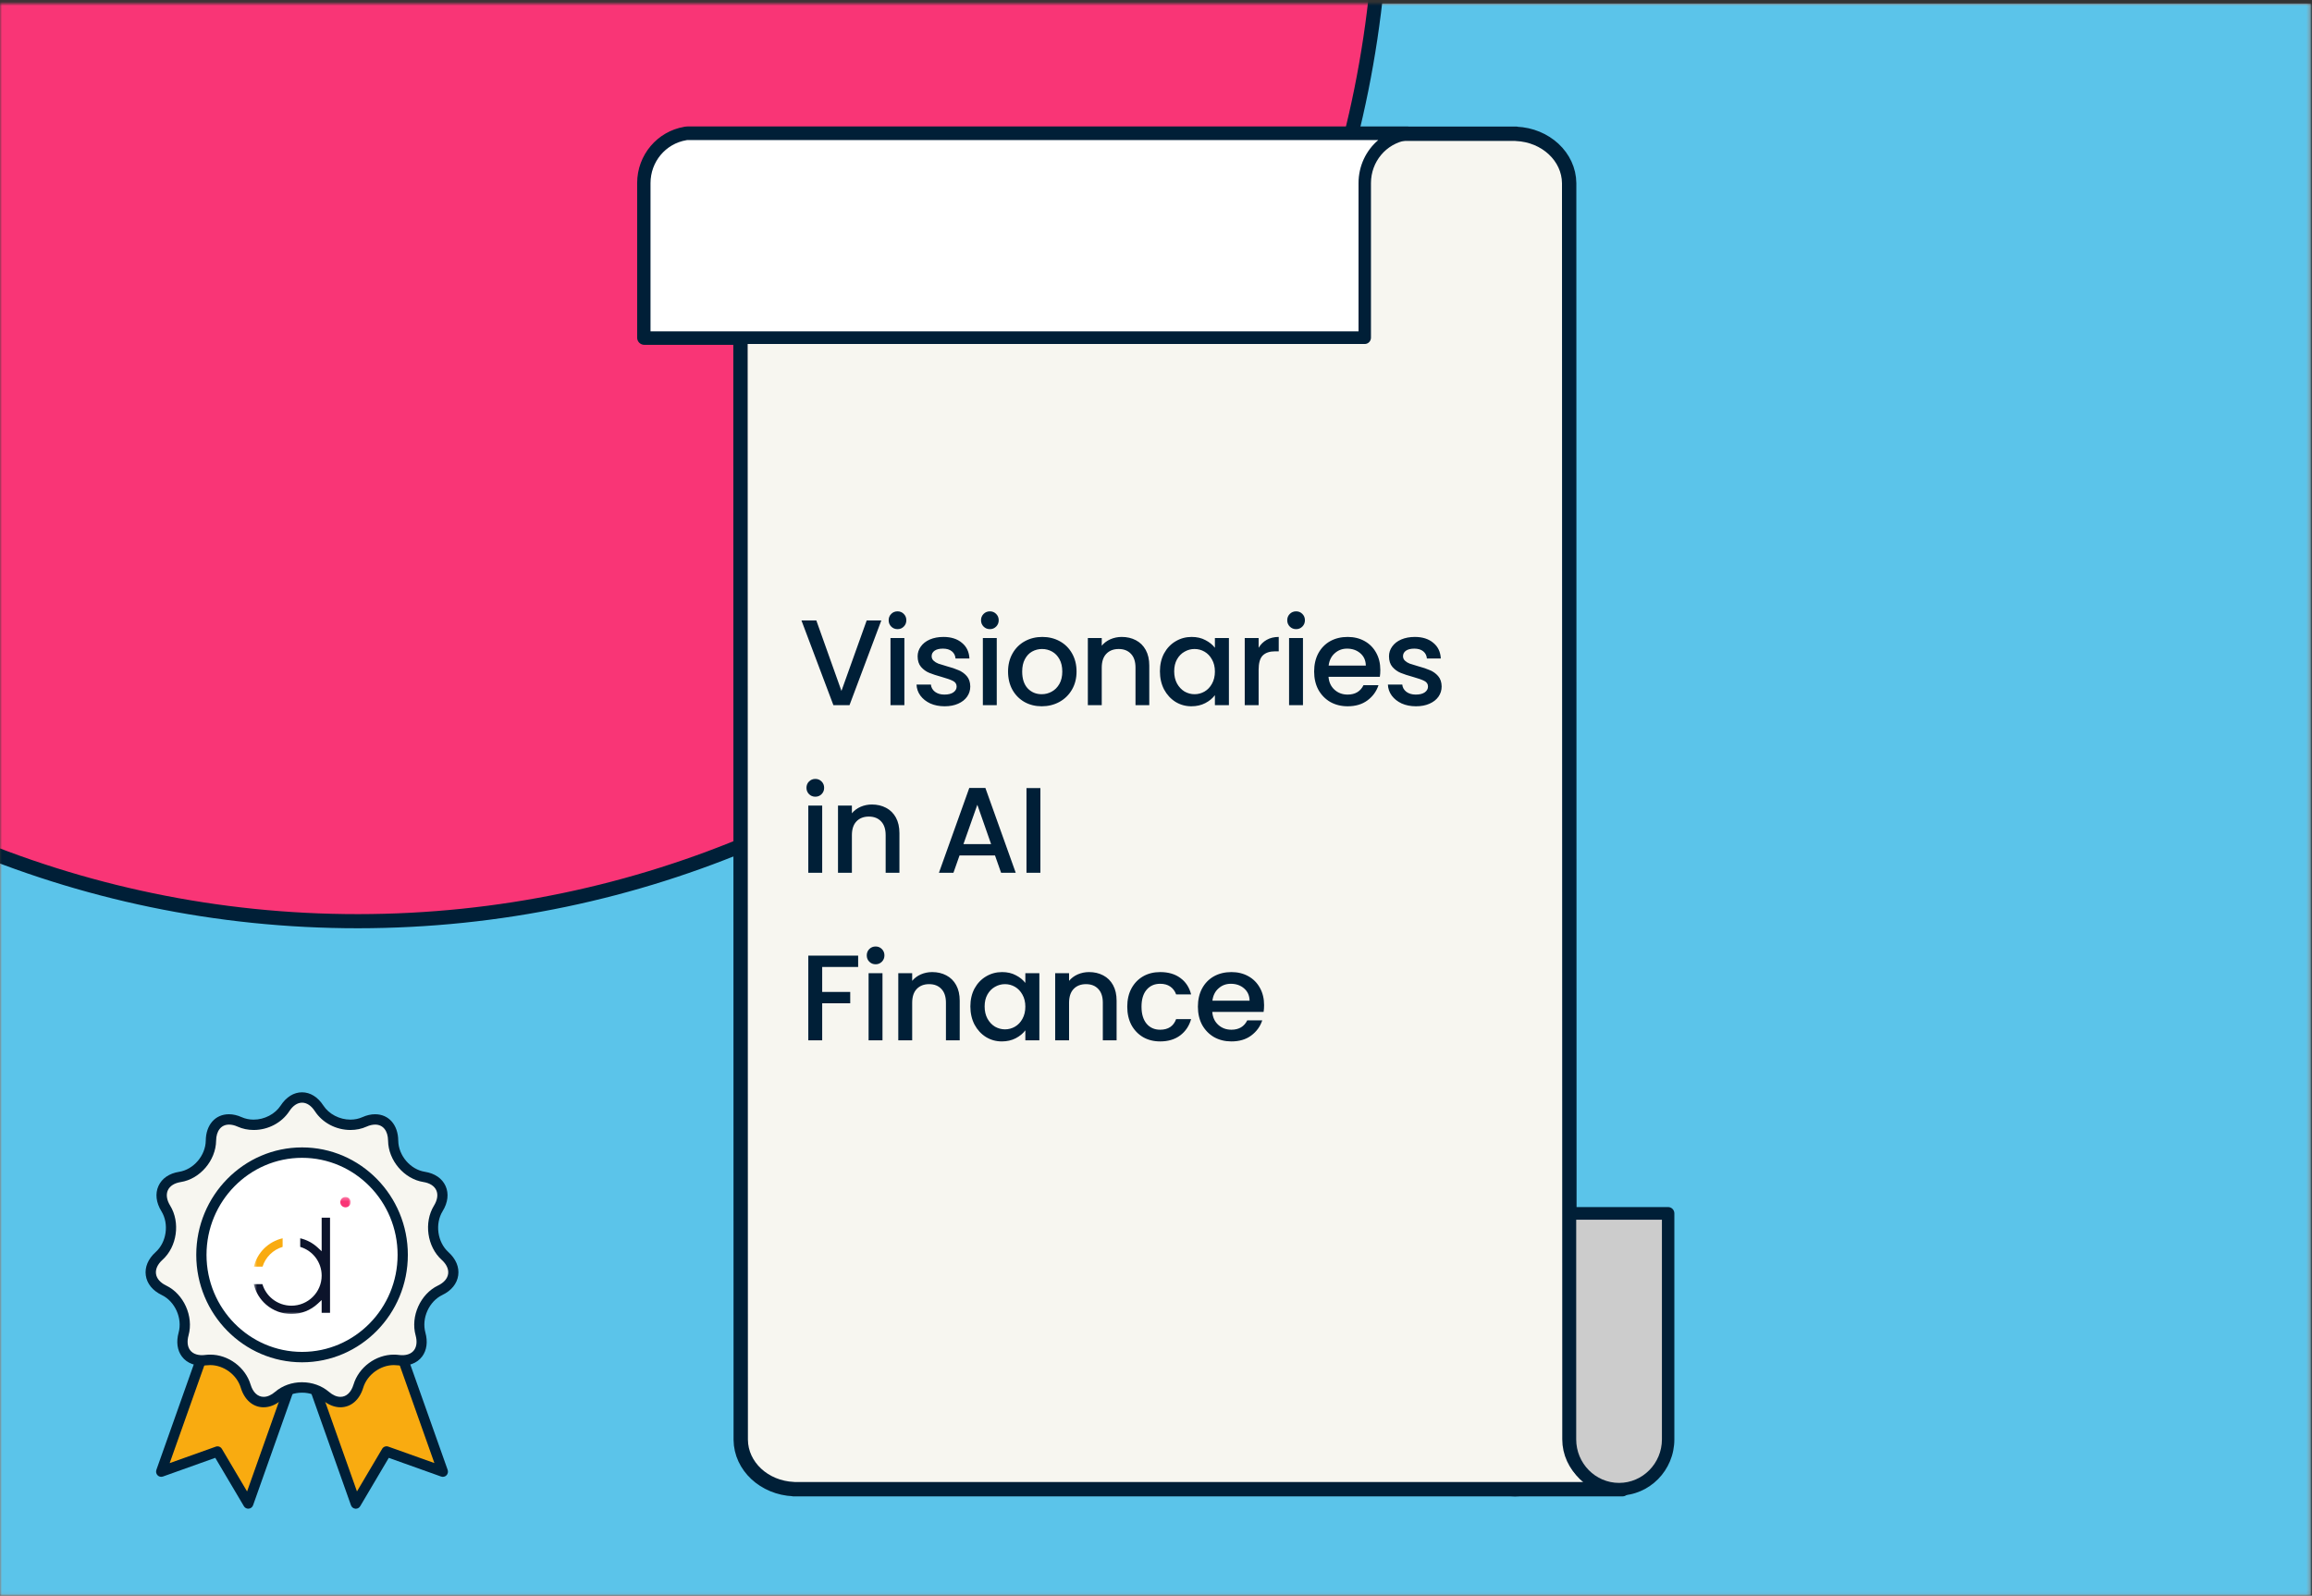
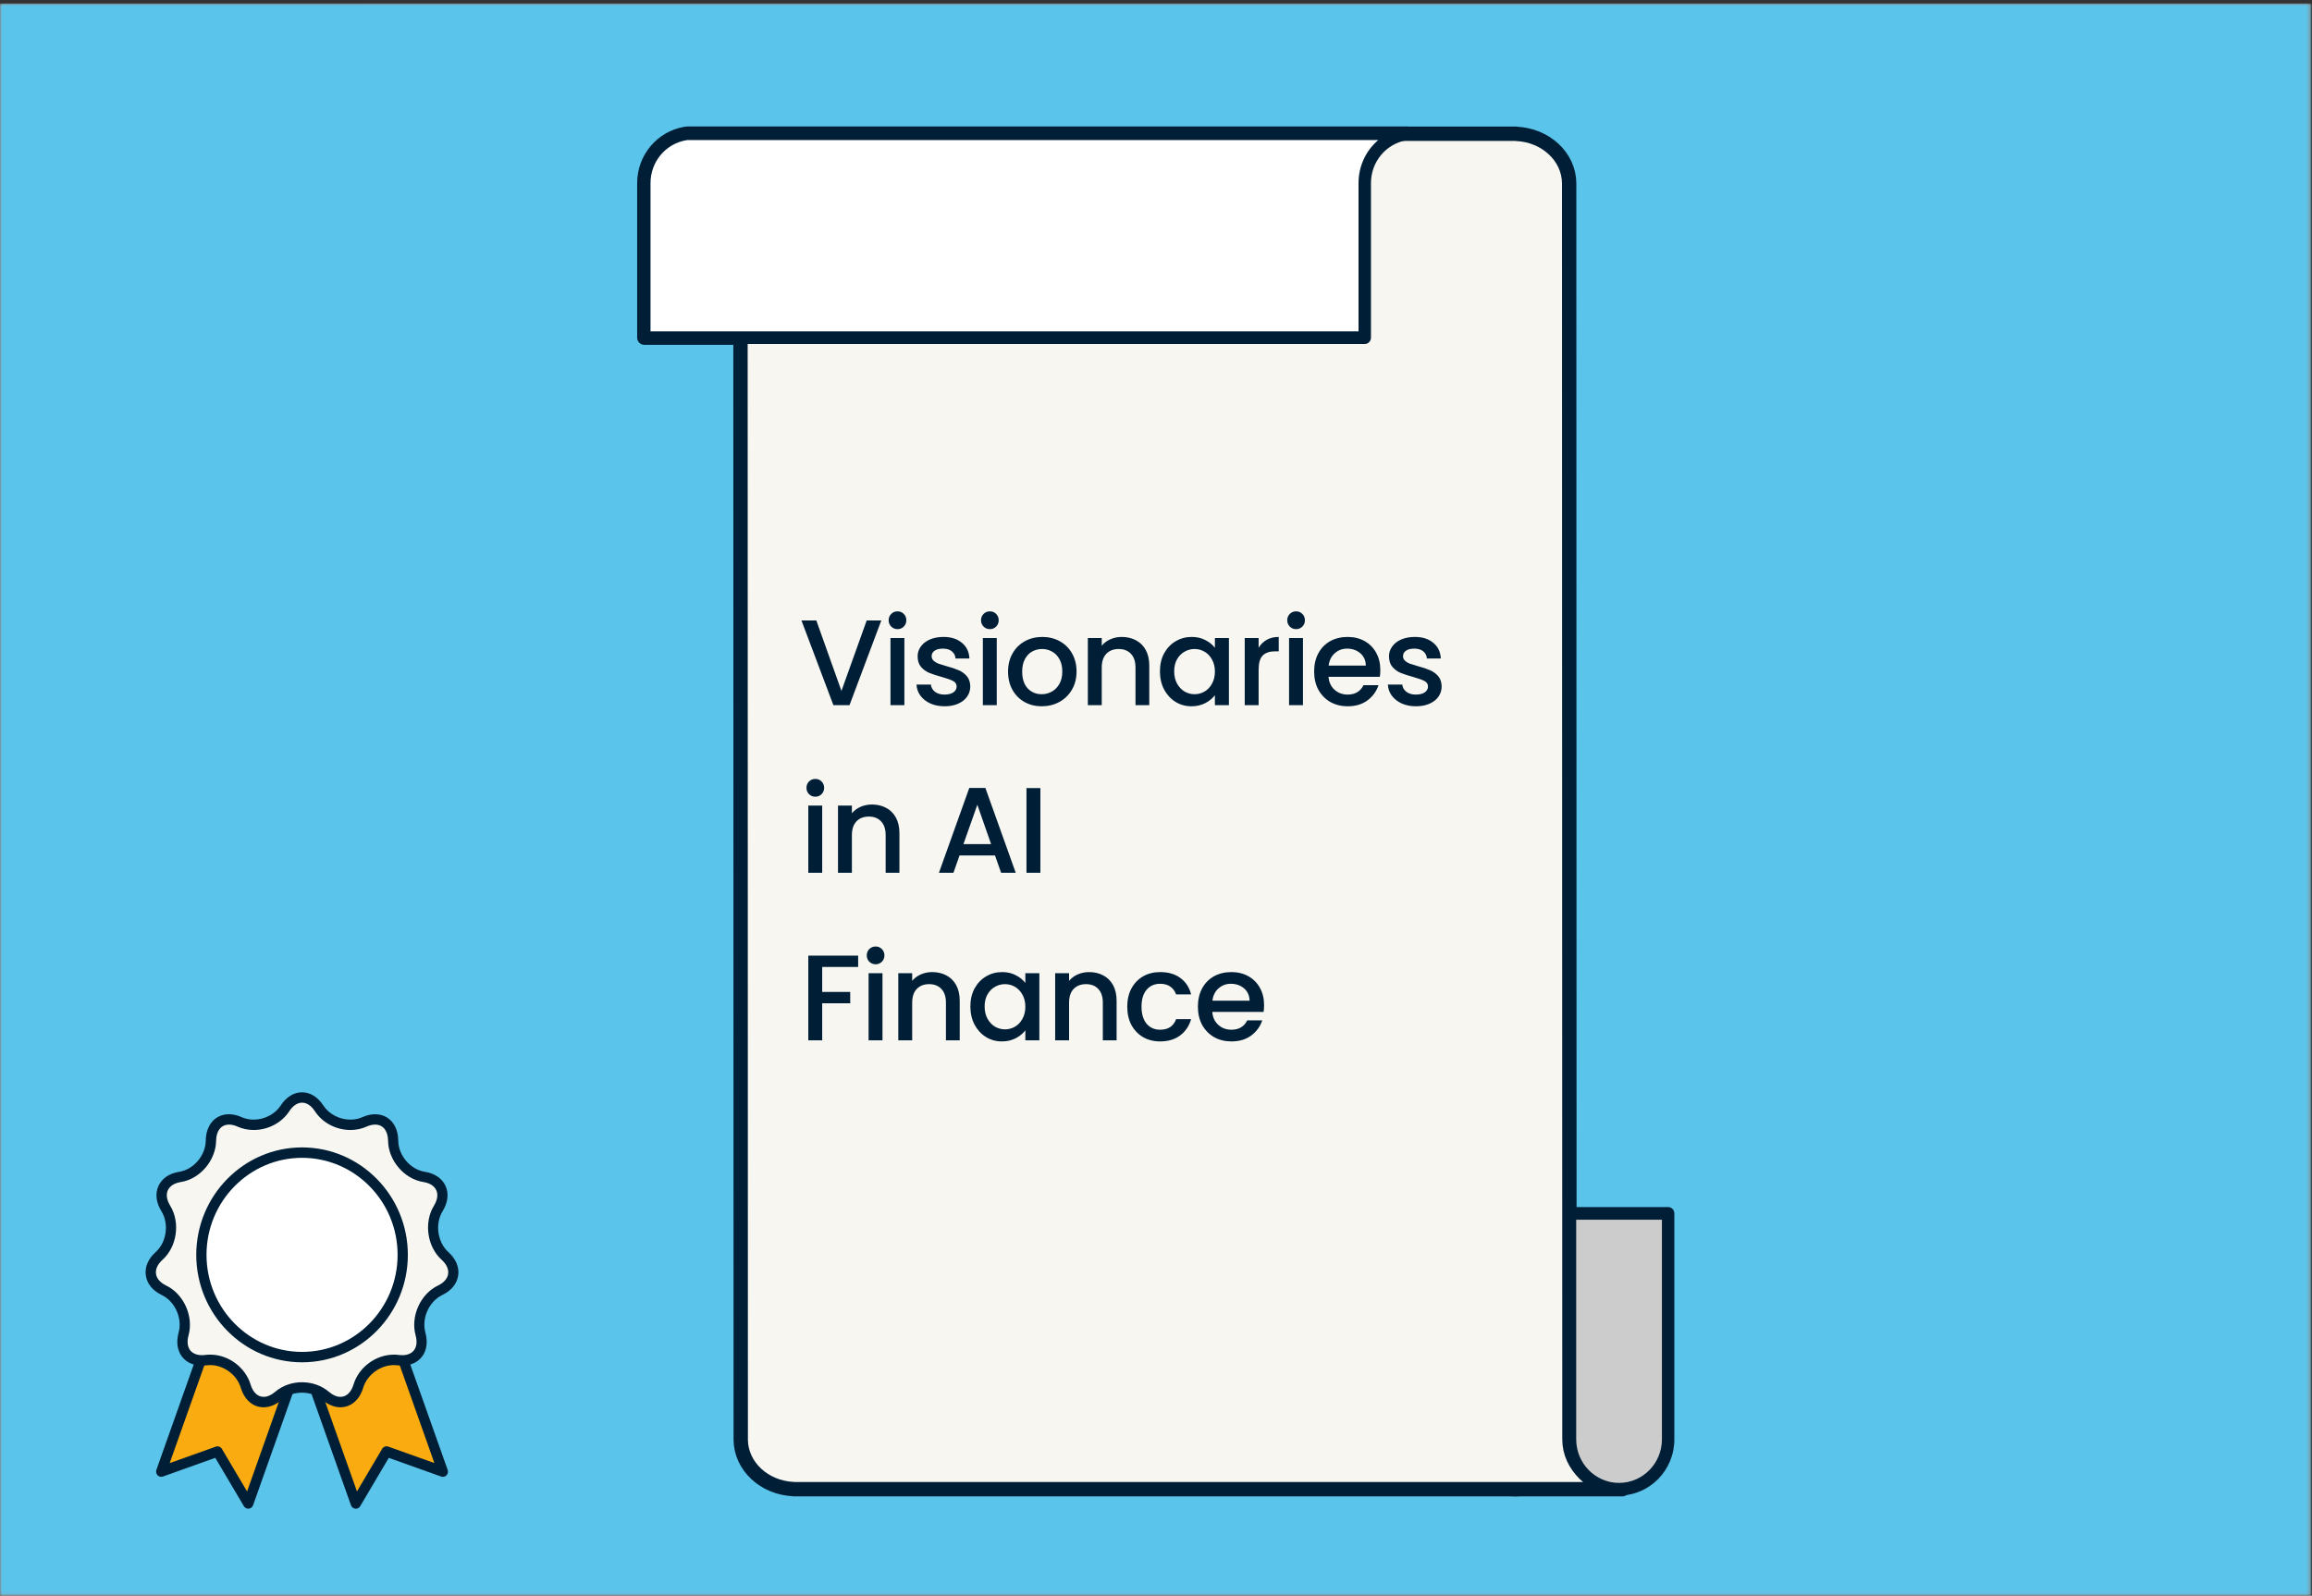
<svg xmlns="http://www.w3.org/2000/svg" width="607" height="419" viewBox="0 0 607 419" fill="none">
  <rect x="0" y="0" width="607" height="419" fill="#333333" stroke="none" />
  <g clip-path="url(#clip0_812_1700)">
    <mask id="mask0_812_1700" style="mask-type:luminance" maskUnits="userSpaceOnUse" x="0" y="0" width="607" height="419">
      <path d="M606.669 0.93H0V418.93H606.669V0.93Z" fill="white" />
    </mask>
    <g mask="url(#mask0_812_1700)">
      <path d="M606.669 0.93H0V418.93H606.669V0.93Z" fill="white" />
      <mask id="mask1_812_1700" style="mask-type:luminance" maskUnits="userSpaceOnUse" x="0" y="0" width="607" height="419">
        <path d="M606.669 0.93H0V418.93H606.669V0.93Z" fill="white" />
      </mask>
      <g mask="url(#mask1_812_1700)">
        <path d="M606.669 0.93H0V418.93H606.669V0.93Z" fill="black" fill-opacity="0.2" />
        <path d="M614.802 0.93H94.335V213.183H614.802V0.93Z" fill="#444BC6" />
        <path d="M614.802 0.93H-13.825V425.436H614.802V0.93Z" fill="#5BC4EA" />
      </g>
-       <path d="M362.879 -31.559C362.879 -182.49 242.506 -304.774 94.017 -304.687C-54.471 -304.601 -174.844 -182.176 -174.844 -31.245C-174.844 119.686 -54.471 241.97 94.017 241.884C242.506 241.797 362.879 119.373 362.879 -31.559Z" fill="#F93576" stroke="#001F37" stroke-width="3.708" stroke-linejoin="round" />
-       <path d="M65.179 394.782L57.103 381.14L42.323 386.421L59.806 337.1L82.663 345.468L65.179 394.782Z" fill="#F9AB10" />
+       <path d="M65.179 394.782L57.103 381.14L42.323 386.421L59.806 337.1L82.663 345.468L65.179 394.782" fill="#F9AB10" />
      <path d="M65.179 396.148C64.708 396.148 64.271 395.902 64.029 395.485L56.518 382.793L42.766 387.705C42.275 387.875 41.73 387.752 41.367 387.377C41.004 387.001 40.883 386.448 41.058 385.949L58.542 336.635C58.663 336.293 58.911 336.013 59.234 335.863C59.557 335.706 59.927 335.692 60.263 335.815L83.12 344.183C83.819 344.443 84.182 345.222 83.927 345.932L66.443 395.246C66.268 395.745 65.824 396.093 65.306 396.141C65.259 396.141 65.219 396.141 65.172 396.141L65.179 396.148ZM57.103 379.774C57.567 379.774 58.004 380.013 58.252 380.436L64.869 391.619L80.941 346.294L60.613 338.855L44.548 384.18L56.659 379.856C56.807 379.801 56.955 379.781 57.103 379.781V379.774Z" fill="#001F37" />
      <path d="M93.417 394.782L101.493 381.14L116.28 386.42L98.797 337.099L75.934 345.468L93.417 394.782Z" fill="#F9AB10" />
      <path d="M93.417 396.148C93.376 396.148 93.329 396.148 93.282 396.148C92.764 396.093 92.321 395.745 92.146 395.253L74.656 345.939C74.407 345.228 74.763 344.45 75.463 344.19L98.326 335.822C98.662 335.699 99.032 335.719 99.355 335.87C99.677 336.027 99.926 336.3 100.047 336.642L117.531 385.956C117.706 386.455 117.585 387.008 117.221 387.384C116.858 387.759 116.307 387.882 115.823 387.711L102.071 382.8L94.567 395.492C94.325 395.909 93.881 396.155 93.417 396.155V396.148ZM77.648 346.287L93.719 391.612L100.33 380.429C100.659 379.876 101.325 379.63 101.93 379.842L114.047 384.166L97.976 338.841L77.641 346.28L77.648 346.287Z" fill="#001F37" />
      <path d="M83.779 291.03C86.247 294.835 91.579 296.42 95.688 294.582C99.797 292.738 103.172 294.944 103.226 299.507C103.28 304.064 106.918 308.333 111.356 309.03C115.781 309.734 117.455 313.443 115.075 317.303C112.701 321.176 113.488 326.764 116.843 329.79C120.199 332.816 119.621 336.847 115.566 338.794C111.504 340.74 109.198 345.878 110.408 350.27C111.625 354.656 108.996 357.736 104.551 357.142C100.099 356.548 95.426 359.601 94.101 363.96C92.783 368.318 88.937 369.466 85.507 366.521C82.085 363.577 76.53 363.577 73.094 366.521C69.671 369.466 65.825 368.318 64.5 363.96C63.182 359.601 58.515 356.548 54.064 357.142C49.612 357.736 46.983 354.656 48.2 350.27C49.404 345.878 47.097 340.74 43.042 338.794C38.981 336.847 38.409 332.816 41.765 329.79C45.127 326.764 45.914 321.176 43.533 317.303C41.153 313.443 42.82 309.734 47.259 309.03C51.69 308.333 55.328 304.064 55.388 299.507C55.442 294.944 58.811 292.745 62.92 294.582C67.028 296.42 72.354 294.835 74.836 291.03C77.31 287.225 81.318 287.225 83.793 291.03H83.779Z" fill="#F7F6F0" />
      <path d="M89.38 369.52C87.766 369.52 86.125 368.844 84.632 367.566C83.22 366.35 81.324 365.681 79.3 365.681C77.276 365.681 75.373 366.35 73.954 367.566C72.468 368.844 70.827 369.52 69.213 369.52C66.429 369.52 64.19 367.594 63.208 364.362C62.186 360.981 58.736 358.44 55.179 358.44C54.863 358.44 54.54 358.46 54.231 358.501C51.487 358.87 49.114 358.016 47.749 356.186C46.532 354.546 46.229 352.319 46.895 349.908C47.93 346.137 45.94 341.71 42.456 340.037C40.069 338.889 38.59 337.065 38.281 334.9C37.971 332.734 38.886 330.555 40.856 328.779C43.741 326.183 44.427 321.367 42.376 318.04C40.977 315.772 40.702 313.422 41.596 311.428C42.49 309.433 44.42 308.101 47.029 307.691C50.828 307.09 53.969 303.415 54.023 299.494C54.07 295.354 56.517 292.574 60.108 292.574C61.184 292.574 62.307 292.833 63.444 293.339C64.405 293.769 65.461 293.988 66.584 293.988C69.435 293.988 72.226 292.533 73.692 290.285C75.144 288.051 77.135 286.815 79.293 286.815C81.452 286.815 83.442 288.045 84.895 290.285C86.354 292.533 89.144 293.988 91.996 293.988C93.119 293.988 94.174 293.769 95.136 293.339C96.272 292.833 97.395 292.574 98.471 292.574C102.062 292.574 104.51 295.354 104.557 299.494C104.604 303.415 107.738 307.09 111.55 307.684C114.159 308.101 116.083 309.426 116.984 311.421C117.878 313.416 117.602 315.765 116.204 318.033C114.166 321.36 114.845 326.176 117.723 328.772C119.694 330.555 120.608 332.727 120.299 334.893C119.99 337.065 118.51 338.889 116.123 340.037C112.64 341.71 110.649 346.137 111.685 349.908C112.351 352.319 112.048 354.553 110.831 356.186C109.466 358.016 107.106 358.863 104.355 358.501C104.046 358.46 103.723 358.44 103.407 358.44C99.85 358.44 96.393 360.988 95.365 364.362C94.39 367.594 92.144 369.52 89.36 369.52H89.38ZM79.3 362.948C81.963 362.948 84.471 363.85 86.374 365.476C87.369 366.33 88.412 366.788 89.387 366.781C90.947 366.781 92.197 365.606 92.816 363.55C94.195 358.993 98.66 355.694 103.427 355.694C103.864 355.694 104.301 355.721 104.725 355.783C106.5 356.015 107.926 355.571 108.706 354.526C109.405 353.59 109.553 352.203 109.116 350.632C107.738 345.631 110.374 339.763 114.993 337.55C116.533 336.812 117.481 335.726 117.656 334.49C117.831 333.26 117.226 331.949 115.955 330.801C112.142 327.358 111.234 320.978 113.938 316.572C114.839 315.103 115.061 313.675 114.549 312.541C114.038 311.407 112.835 310.635 111.154 310.369C106.104 309.576 101.948 304.706 101.887 299.514C101.854 296.911 100.556 295.292 98.492 295.292C97.792 295.292 97.032 295.47 96.239 295.825C94.934 296.413 93.509 296.706 92.016 296.706C88.223 296.706 84.646 294.814 82.669 291.774C81.727 290.326 80.537 289.534 79.313 289.534C78.09 289.534 76.899 290.326 75.958 291.774C73.974 294.814 70.39 296.706 66.604 296.706C65.105 296.706 63.686 296.413 62.381 295.825C61.588 295.47 60.834 295.292 60.135 295.292C58.071 295.292 56.773 296.911 56.739 299.514C56.665 304.713 52.51 309.583 47.466 310.376C45.785 310.642 44.575 311.414 44.064 312.548C43.553 313.682 43.775 315.11 44.676 316.572C47.386 320.978 46.484 327.365 42.658 330.801C41.387 331.949 40.782 333.26 40.957 334.49C41.132 335.719 42.08 336.805 43.62 337.55C48.233 339.763 50.876 345.631 49.504 350.625C49.067 352.196 49.208 353.583 49.907 354.519C50.674 355.55 52.133 356.015 53.888 355.776C54.312 355.721 54.749 355.694 55.186 355.694C59.954 355.694 64.412 359 65.79 363.55C66.409 365.606 67.66 366.781 69.22 366.781C70.188 366.781 71.231 366.33 72.226 365.469C74.135 363.836 76.644 362.942 79.307 362.942L79.3 362.948Z" fill="#001F37" />
      <path d="M105.733 329.496C105.733 344.32 93.898 356.342 79.306 356.342C64.713 356.342 52.872 344.32 52.872 329.496C52.872 314.672 64.707 302.649 79.306 302.649C93.904 302.649 105.733 314.665 105.733 329.496Z" fill="white" />
      <path d="M79.306 357.709C63.988 357.709 51.527 345.051 51.527 329.496C51.527 313.941 63.988 301.283 79.306 301.283C94.624 301.283 107.078 313.941 107.078 329.496C107.078 345.051 94.618 357.709 79.306 357.709ZM79.306 304.016C65.474 304.016 54.217 315.444 54.217 329.496C54.217 343.548 65.474 354.976 79.306 354.976C93.138 354.976 104.388 343.548 104.388 329.496C104.388 315.444 93.138 304.016 79.306 304.016Z" fill="#001F37" />
      <mask id="mask2_812_1700" style="mask-type:luminance" maskUnits="userSpaceOnUse" x="66" y="314" width="27" height="32">
-         <path d="M92.073 314.305H66.619V345.029H92.073V314.305Z" fill="white" />
-       </mask>
+         </mask>
      <g mask="url(#mask2_812_1700)">
        <path d="M90.707 314.305C89.953 314.305 89.34 314.914 89.34 315.663C89.34 316.412 89.953 317.021 90.707 317.021C91.46 317.021 92.073 316.412 92.073 315.663C92.073 314.914 91.46 314.305 90.707 314.305Z" fill="#F93576" />
        <path d="M74.2 327.404V325.143C70.47 326.006 67.55 328.886 66.655 332.587H68.934C69.721 330.093 71.683 328.161 74.2 327.404Z" fill="#F9AB10" />
        <path d="M84.451 319.736V328.55L83.432 327.603C82.122 326.384 80.539 325.543 78.82 325.143V327.404C82.159 328.409 84.451 331.447 84.451 334.953C84.451 339.305 80.888 342.845 76.509 342.845C74.702 342.845 72.933 342.223 71.526 341.093C70.268 340.083 69.345 338.706 68.891 337.179H66.619C67.094 339.26 68.235 341.154 69.877 342.57C71.72 344.156 74.074 345.029 76.509 345.029C79.084 345.029 81.543 344.063 83.43 342.306L84.449 341.357V344.74H86.647V319.736H84.449H84.451Z" fill="#0C142B" />
      </g>
      <path d="M384.892 318.605V377.944C384.892 385.173 390.67 391.034 397.778 391.034C404.894 391.034 410.663 385.173 410.663 377.944V318.605H384.892Z" fill="#CCCCCC" stroke="#001F37" stroke-width="3.768" stroke-linejoin="round" />
      <path d="M180.312 35.108C180.181 35.125 180.05 35.15 179.928 35.166C173.824 36.203 169.165 41.575 169.165 48.066V88.661H358.314V48.066C358.314 41.575 362.981 36.203 369.077 35.166C369.208 35.142 369.33 35.125 369.461 35.108H180.312Z" fill="white" stroke="#001F37" stroke-width="3.768" stroke-linejoin="round" />
      <path d="M425.906 391.001C418.195 390.661 412.047 384.949 412.047 377.944L411.973 48.099C411.908 41.143 405.797 35.49 398.114 35.15L398.096 35.117H180.515V35.15C188.244 35.49 194.402 41.202 194.402 48.206V56.579L194.476 378.052C194.54 385.007 200.652 390.669 208.335 391.001L208.353 391.034H425.934L425.906 391.001Z" fill="#F7F6F0" stroke="#001F37" stroke-width="3.768" stroke-linejoin="round" />
      <path d="M412.188 318.605V377.944C412.188 385.173 417.965 391.034 425.073 391.034C432.189 391.034 437.958 385.173 437.958 377.944V318.605H412.188Z" fill="#CCCCCC" />
      <path d="M425.073 392.692C417.068 392.692 410.556 386.076 410.556 377.944V318.605C410.556 317.693 411.291 316.947 412.188 316.947H437.959C438.856 316.947 439.591 317.693 439.591 318.605V377.944C439.591 386.076 433.079 392.692 425.073 392.692ZM413.82 320.263V377.944C413.82 384.244 418.872 389.376 425.073 389.376C431.275 389.376 436.327 384.244 436.327 377.944V320.263H413.82Z" fill="#001F37" />
      <path d="M180.313 35.108C180.182 35.125 180.052 35.15 179.929 35.166C173.825 36.202 169.166 41.574 169.166 48.065V88.661H358.315V48.065C358.315 41.574 362.983 36.202 369.078 35.166C369.209 35.141 369.331 35.125 369.462 35.108H180.313Z" fill="white" />
      <path d="M358.306 90.328H169.157C168.26 90.328 167.525 89.581 167.525 88.669V48.074C167.525 40.837 172.626 34.727 179.652 33.542C179.79 33.517 179.937 33.492 180.076 33.476C180.149 33.467 180.231 33.459 180.304 33.459H369.453C370.31 33.459 371.02 34.13 371.085 35.001C371.143 35.871 370.531 36.634 369.682 36.758L369.323 36.816C363.896 37.737 359.938 42.47 359.938 48.074V88.669C359.938 89.581 359.204 90.328 358.306 90.328ZM170.789 87.011H356.674V48.074C356.674 43.564 358.657 39.486 361.856 36.775H180.427C180.345 36.791 180.264 36.8 180.19 36.816C174.747 37.737 170.789 42.478 170.789 48.082V87.02V87.011Z" fill="#001F37" />
      <path d="M231.381 162.925L223.029 185.165H218.805L210.421 162.925H214.325L220.917 181.421L227.541 162.925H231.381ZM235.648 165.197C234.987 165.197 234.432 164.973 233.984 164.525C233.536 164.077 233.312 163.522 233.312 162.861C233.312 162.2 233.536 161.645 233.984 161.197C234.432 160.749 234.987 160.525 235.648 160.525C236.288 160.525 236.832 160.749 237.28 161.197C237.728 161.645 237.952 162.2 237.952 162.861C237.952 163.522 237.728 164.077 237.28 164.525C236.832 164.973 236.288 165.197 235.648 165.197ZM237.44 167.533V185.165H233.792V167.533H237.44ZM247.989 185.453C246.603 185.453 245.355 185.208 244.245 184.717C243.157 184.205 242.293 183.522 241.653 182.669C241.013 181.794 240.672 180.824 240.629 179.757H244.405C244.469 180.504 244.821 181.133 245.461 181.645C246.123 182.136 246.944 182.381 247.925 182.381C248.949 182.381 249.739 182.189 250.293 181.805C250.869 181.4 251.157 180.888 251.157 180.269C251.157 179.608 250.837 179.117 250.197 178.797C249.579 178.477 248.587 178.125 247.221 177.741C245.899 177.378 244.821 177.026 243.989 176.685C243.157 176.344 242.432 175.821 241.813 175.117C241.216 174.413 240.917 173.485 240.917 172.333C240.917 171.394 241.195 170.541 241.749 169.773C242.304 168.984 243.093 168.365 244.117 167.917C245.163 167.469 246.357 167.245 247.701 167.245C249.707 167.245 251.317 167.757 252.533 168.781C253.771 169.784 254.432 171.16 254.517 172.909H250.869C250.805 172.12 250.485 171.49 249.909 171.021C249.333 170.552 248.555 170.317 247.573 170.317C246.613 170.317 245.877 170.498 245.365 170.861C244.853 171.224 244.597 171.704 244.597 172.301C244.597 172.77 244.768 173.165 245.109 173.485C245.451 173.805 245.867 174.061 246.357 174.253C246.848 174.424 247.573 174.648 248.533 174.925C249.813 175.266 250.859 175.618 251.669 175.981C252.501 176.322 253.216 176.834 253.813 177.517C254.411 178.2 254.72 179.106 254.741 180.237C254.741 181.24 254.464 182.136 253.909 182.925C253.355 183.714 252.565 184.333 251.541 184.781C250.539 185.229 249.355 185.453 247.989 185.453ZM259.899 165.197C259.238 165.197 258.683 164.973 258.235 164.525C257.787 164.077 257.563 163.522 257.563 162.861C257.563 162.2 257.787 161.645 258.235 161.197C258.683 160.749 259.238 160.525 259.899 160.525C260.539 160.525 261.083 160.749 261.531 161.197C261.979 161.645 262.203 162.2 262.203 162.861C262.203 163.522 261.979 164.077 261.531 164.525C261.083 164.973 260.539 165.197 259.899 165.197ZM261.691 167.533V185.165H258.043V167.533H261.691ZM273.489 185.453C271.825 185.453 270.321 185.08 268.977 184.333C267.633 183.565 266.577 182.498 265.809 181.133C265.041 179.746 264.657 178.146 264.657 176.333C264.657 174.541 265.051 172.952 265.841 171.565C266.63 170.178 267.707 169.112 269.073 168.365C270.438 167.618 271.963 167.245 273.649 167.245C275.334 167.245 276.859 167.618 278.225 168.365C279.59 169.112 280.667 170.178 281.457 171.565C282.246 172.952 282.641 174.541 282.641 176.333C282.641 178.125 282.235 179.714 281.425 181.101C280.614 182.488 279.505 183.565 278.097 184.333C276.71 185.08 275.174 185.453 273.489 185.453ZM273.489 182.285C274.427 182.285 275.302 182.061 276.113 181.613C276.945 181.165 277.617 180.493 278.129 179.597C278.641 178.701 278.897 177.613 278.897 176.333C278.897 175.053 278.651 173.976 278.161 173.101C277.67 172.205 277.019 171.533 276.209 171.085C275.398 170.637 274.523 170.413 273.585 170.413C272.646 170.413 271.771 170.637 270.961 171.085C270.171 171.533 269.542 172.205 269.073 173.101C268.603 173.976 268.369 175.053 268.369 176.333C268.369 178.232 268.849 179.704 269.809 180.749C270.79 181.773 272.017 182.285 273.489 182.285ZM294.503 167.245C295.89 167.245 297.127 167.533 298.215 168.109C299.324 168.685 300.188 169.538 300.807 170.669C301.426 171.8 301.735 173.165 301.735 174.765V185.165H298.119V175.309C298.119 173.73 297.724 172.525 296.935 171.693C296.146 170.84 295.068 170.413 293.703 170.413C292.338 170.413 291.25 170.84 290.439 171.693C289.65 172.525 289.255 173.73 289.255 175.309V185.165H285.607V167.533H289.255V169.549C289.852 168.824 290.61 168.258 291.527 167.853C292.466 167.448 293.458 167.245 294.503 167.245ZM304.532 176.269C304.532 174.498 304.895 172.93 305.62 171.565C306.367 170.2 307.37 169.144 308.628 168.397C309.908 167.629 311.316 167.245 312.852 167.245C314.239 167.245 315.444 167.522 316.468 168.077C317.514 168.61 318.346 169.282 318.964 170.093V167.533H322.644V185.165H318.964V182.541C318.346 183.373 317.503 184.066 316.436 184.621C315.37 185.176 314.154 185.453 312.788 185.453C311.274 185.453 309.887 185.069 308.628 184.301C307.37 183.512 306.367 182.424 305.62 181.037C304.895 179.629 304.532 178.04 304.532 176.269ZM318.964 176.333C318.964 175.117 318.708 174.061 318.196 173.165C317.706 172.269 317.055 171.586 316.244 171.117C315.434 170.648 314.559 170.413 313.62 170.413C312.682 170.413 311.807 170.648 310.996 171.117C310.186 171.565 309.524 172.237 309.012 173.133C308.522 174.008 308.276 175.053 308.276 176.269C308.276 177.485 308.522 178.552 309.012 179.469C309.524 180.386 310.186 181.09 310.996 181.581C311.828 182.05 312.703 182.285 313.62 182.285C314.559 182.285 315.434 182.05 316.244 181.581C317.055 181.112 317.706 180.429 318.196 179.533C318.708 178.616 318.964 177.549 318.964 176.333ZM330.444 170.093C330.977 169.197 331.681 168.504 332.556 168.013C333.452 167.501 334.508 167.245 335.724 167.245V171.021H334.796C333.366 171.021 332.278 171.384 331.532 172.109C330.806 172.834 330.444 174.093 330.444 175.885V185.165H326.796V167.533H330.444V170.093ZM340.293 165.197C339.632 165.197 339.077 164.973 338.629 164.525C338.181 164.077 337.957 163.522 337.957 162.861C337.957 162.2 338.181 161.645 338.629 161.197C339.077 160.749 339.632 160.525 340.293 160.525C340.933 160.525 341.477 160.749 341.925 161.197C342.373 161.645 342.597 162.2 342.597 162.861C342.597 163.522 342.373 164.077 341.925 164.525C341.477 164.973 340.933 165.197 340.293 165.197ZM342.085 167.533V185.165H338.437V167.533H342.085ZM362.394 175.917C362.394 176.578 362.352 177.176 362.266 177.709H348.794C348.901 179.117 349.424 180.248 350.362 181.101C351.301 181.954 352.453 182.381 353.818 182.381C355.781 182.381 357.168 181.56 357.978 179.917H361.914C361.381 181.538 360.41 182.872 359.002 183.917C357.616 184.941 355.888 185.453 353.818 185.453C352.133 185.453 350.618 185.08 349.274 184.333C347.952 183.565 346.906 182.498 346.138 181.133C345.392 179.746 345.018 178.146 345.018 176.333C345.018 174.52 345.381 172.93 346.106 171.565C346.853 170.178 347.888 169.112 349.21 168.365C350.554 167.618 352.09 167.245 353.818 167.245C355.482 167.245 356.965 167.608 358.266 168.333C359.568 169.058 360.581 170.082 361.306 171.405C362.032 172.706 362.394 174.21 362.394 175.917ZM358.586 174.765C358.565 173.421 358.085 172.344 357.146 171.533C356.208 170.722 355.045 170.317 353.658 170.317C352.4 170.317 351.322 170.722 350.426 171.533C349.53 172.322 348.997 173.4 348.826 174.765H358.586ZM371.744 185.453C370.358 185.453 369.11 185.208 368 184.717C366.912 184.205 366.048 183.522 365.408 182.669C364.768 181.794 364.427 180.824 364.384 179.757H368.16C368.224 180.504 368.576 181.133 369.216 181.645C369.878 182.136 370.699 182.381 371.68 182.381C372.704 182.381 373.494 182.189 374.048 181.805C374.624 181.4 374.912 180.888 374.912 180.269C374.912 179.608 374.592 179.117 373.952 178.797C373.334 178.477 372.342 178.125 370.976 177.741C369.654 177.378 368.576 177.026 367.744 176.685C366.912 176.344 366.187 175.821 365.568 175.117C364.971 174.413 364.672 173.485 364.672 172.333C364.672 171.394 364.95 170.541 365.504 169.773C366.059 168.984 366.848 168.365 367.872 167.917C368.918 167.469 370.112 167.245 371.456 167.245C373.462 167.245 375.072 167.757 376.288 168.781C377.526 169.784 378.187 171.16 378.272 172.909H374.624C374.56 172.12 374.24 171.49 373.664 171.021C373.088 170.552 372.31 170.317 371.328 170.317C370.368 170.317 369.632 170.498 369.12 170.861C368.608 171.224 368.352 171.704 368.352 172.301C368.352 172.77 368.523 173.165 368.864 173.485C369.206 173.805 369.622 174.061 370.112 174.253C370.603 174.424 371.328 174.648 372.288 174.925C373.568 175.266 374.614 175.618 375.424 175.981C376.256 176.322 376.971 176.834 377.568 177.517C378.166 178.2 378.475 179.106 378.496 180.237C378.496 181.24 378.219 182.136 377.664 182.925C377.11 183.714 376.32 184.333 375.296 184.781C374.294 185.229 373.11 185.453 371.744 185.453ZM214.069 209.197C213.408 209.197 212.853 208.973 212.405 208.525C211.957 208.077 211.733 207.522 211.733 206.861C211.733 206.2 211.957 205.645 212.405 205.197C212.853 204.749 213.408 204.525 214.069 204.525C214.709 204.525 215.253 204.749 215.701 205.197C216.149 205.645 216.373 206.2 216.373 206.861C216.373 207.522 216.149 208.077 215.701 208.525C215.253 208.973 214.709 209.197 214.069 209.197ZM215.861 211.533V229.165H212.213V211.533H215.861ZM228.907 211.245C230.293 211.245 231.531 211.533 232.619 212.109C233.728 212.685 234.592 213.538 235.211 214.669C235.829 215.8 236.139 217.165 236.139 218.765V229.165H232.523V219.309C232.523 217.73 232.128 216.525 231.339 215.693C230.549 214.84 229.472 214.413 228.107 214.413C226.741 214.413 225.653 214.84 224.843 215.693C224.053 216.525 223.659 217.73 223.659 219.309V229.165H220.011V211.533H223.659V213.549C224.256 212.824 225.013 212.258 225.931 211.853C226.869 211.448 227.861 211.245 228.907 211.245ZM261.232 224.621H251.92L250.32 229.165H246.512L254.48 206.893H258.704L266.672 229.165H262.832L261.232 224.621ZM260.208 221.645L256.592 211.309L252.944 221.645H260.208ZM273.145 206.925V229.165H269.497V206.925H273.145ZM225.301 250.925V253.901H215.861V260.461H223.221V263.437H215.861V273.165H212.213V250.925H225.301ZM229.898 253.197C229.237 253.197 228.682 252.973 228.234 252.525C227.786 252.077 227.562 251.522 227.562 250.861C227.562 250.2 227.786 249.645 228.234 249.197C228.682 248.749 229.237 248.525 229.898 248.525C230.538 248.525 231.082 248.749 231.53 249.197C231.978 249.645 232.202 250.2 232.202 250.861C232.202 251.522 231.978 252.077 231.53 252.525C231.082 252.973 230.538 253.197 229.898 253.197ZM231.69 255.533V273.165H228.042V255.533H231.69ZM244.735 255.245C246.122 255.245 247.359 255.533 248.447 256.109C249.557 256.685 250.421 257.538 251.039 258.669C251.658 259.8 251.967 261.165 251.967 262.765V273.165H248.351V263.309C248.351 261.73 247.957 260.525 247.167 259.693C246.378 258.84 245.301 258.413 243.935 258.413C242.57 258.413 241.482 258.84 240.671 259.693C239.882 260.525 239.487 261.73 239.487 263.309V273.165H235.839V255.533H239.487V257.549C240.085 256.824 240.842 256.258 241.759 255.853C242.698 255.448 243.69 255.245 244.735 255.245ZM254.765 264.269C254.765 262.498 255.127 260.93 255.853 259.565C256.599 258.2 257.602 257.144 258.861 256.397C260.141 255.629 261.549 255.245 263.085 255.245C264.471 255.245 265.677 255.522 266.701 256.077C267.746 256.61 268.578 257.282 269.197 258.093V255.533H272.877V273.165H269.197V270.541C268.578 271.373 267.735 272.066 266.669 272.621C265.602 273.176 264.386 273.453 263.021 273.453C261.506 273.453 260.119 273.069 258.861 272.301C257.602 271.512 256.599 270.424 255.853 269.037C255.127 267.629 254.765 266.04 254.765 264.269ZM269.197 264.333C269.197 263.117 268.941 262.061 268.429 261.165C267.938 260.269 267.287 259.586 266.477 259.117C265.666 258.648 264.791 258.413 263.853 258.413C262.914 258.413 262.039 258.648 261.229 259.117C260.418 259.565 259.757 260.237 259.245 261.133C258.754 262.008 258.509 263.053 258.509 264.269C258.509 265.485 258.754 266.552 259.245 267.469C259.757 268.386 260.418 269.09 261.229 269.581C262.061 270.05 262.935 270.285 263.853 270.285C264.791 270.285 265.666 270.05 266.477 269.581C267.287 269.112 267.938 268.429 268.429 267.533C268.941 266.616 269.197 265.549 269.197 264.333ZM285.924 255.245C287.311 255.245 288.548 255.533 289.636 256.109C290.746 256.685 291.61 257.538 292.228 258.669C292.847 259.8 293.156 261.165 293.156 262.765V273.165H289.54V263.309C289.54 261.73 289.146 260.525 288.356 259.693C287.567 258.84 286.49 258.413 285.124 258.413C283.759 258.413 282.671 258.84 281.86 259.693C281.071 260.525 280.676 261.73 280.676 263.309V273.165H277.028V255.533H280.676V257.549C281.274 256.824 282.031 256.258 282.948 255.853C283.887 255.448 284.879 255.245 285.924 255.245ZM295.953 264.333C295.953 262.52 296.316 260.93 297.041 259.565C297.788 258.178 298.812 257.112 300.113 256.365C301.415 255.618 302.908 255.245 304.593 255.245C306.727 255.245 308.487 255.757 309.873 256.781C311.281 257.784 312.231 259.224 312.721 261.101H308.785C308.465 260.226 307.953 259.544 307.249 259.053C306.545 258.562 305.66 258.317 304.593 258.317C303.1 258.317 301.905 258.85 301.009 259.917C300.135 260.962 299.697 262.434 299.697 264.333C299.697 266.232 300.135 267.714 301.009 268.781C301.905 269.848 303.1 270.381 304.593 270.381C306.705 270.381 308.103 269.453 308.785 267.597H312.721C312.209 269.389 311.249 270.818 309.841 271.885C308.433 272.93 306.684 273.453 304.593 273.453C302.908 273.453 301.415 273.08 300.113 272.333C298.812 271.565 297.788 270.498 297.041 269.133C296.316 267.746 295.953 266.146 295.953 264.333ZM331.877 263.917C331.877 264.578 331.834 265.176 331.749 265.709H318.277C318.384 267.117 318.906 268.248 319.845 269.101C320.784 269.954 321.936 270.381 323.301 270.381C325.264 270.381 326.65 269.56 327.461 267.917H331.397C330.864 269.538 329.893 270.872 328.485 271.917C327.098 272.941 325.37 273.453 323.301 273.453C321.616 273.453 320.101 273.08 318.757 272.333C317.434 271.565 316.389 270.498 315.621 269.133C314.874 267.746 314.501 266.146 314.501 264.333C314.501 262.52 314.864 260.93 315.589 259.565C316.336 258.178 317.37 257.112 318.693 256.365C320.037 255.618 321.573 255.245 323.301 255.245C324.965 255.245 326.448 255.608 327.749 256.333C329.05 257.058 330.064 258.082 330.789 259.405C331.514 260.706 331.877 262.21 331.877 263.917ZM328.069 262.765C328.048 261.421 327.568 260.344 326.629 259.533C325.69 258.722 324.528 258.317 323.141 258.317C321.882 258.317 320.805 258.722 319.909 259.533C319.013 260.322 318.48 261.4 318.309 262.765H328.069Z" fill="#001F37" />
    </g>
  </g>
  <defs>
    <clipPath id="clip0_812_1700">
      <rect width="607" height="419" fill="white" />
    </clipPath>
  </defs>
</svg>